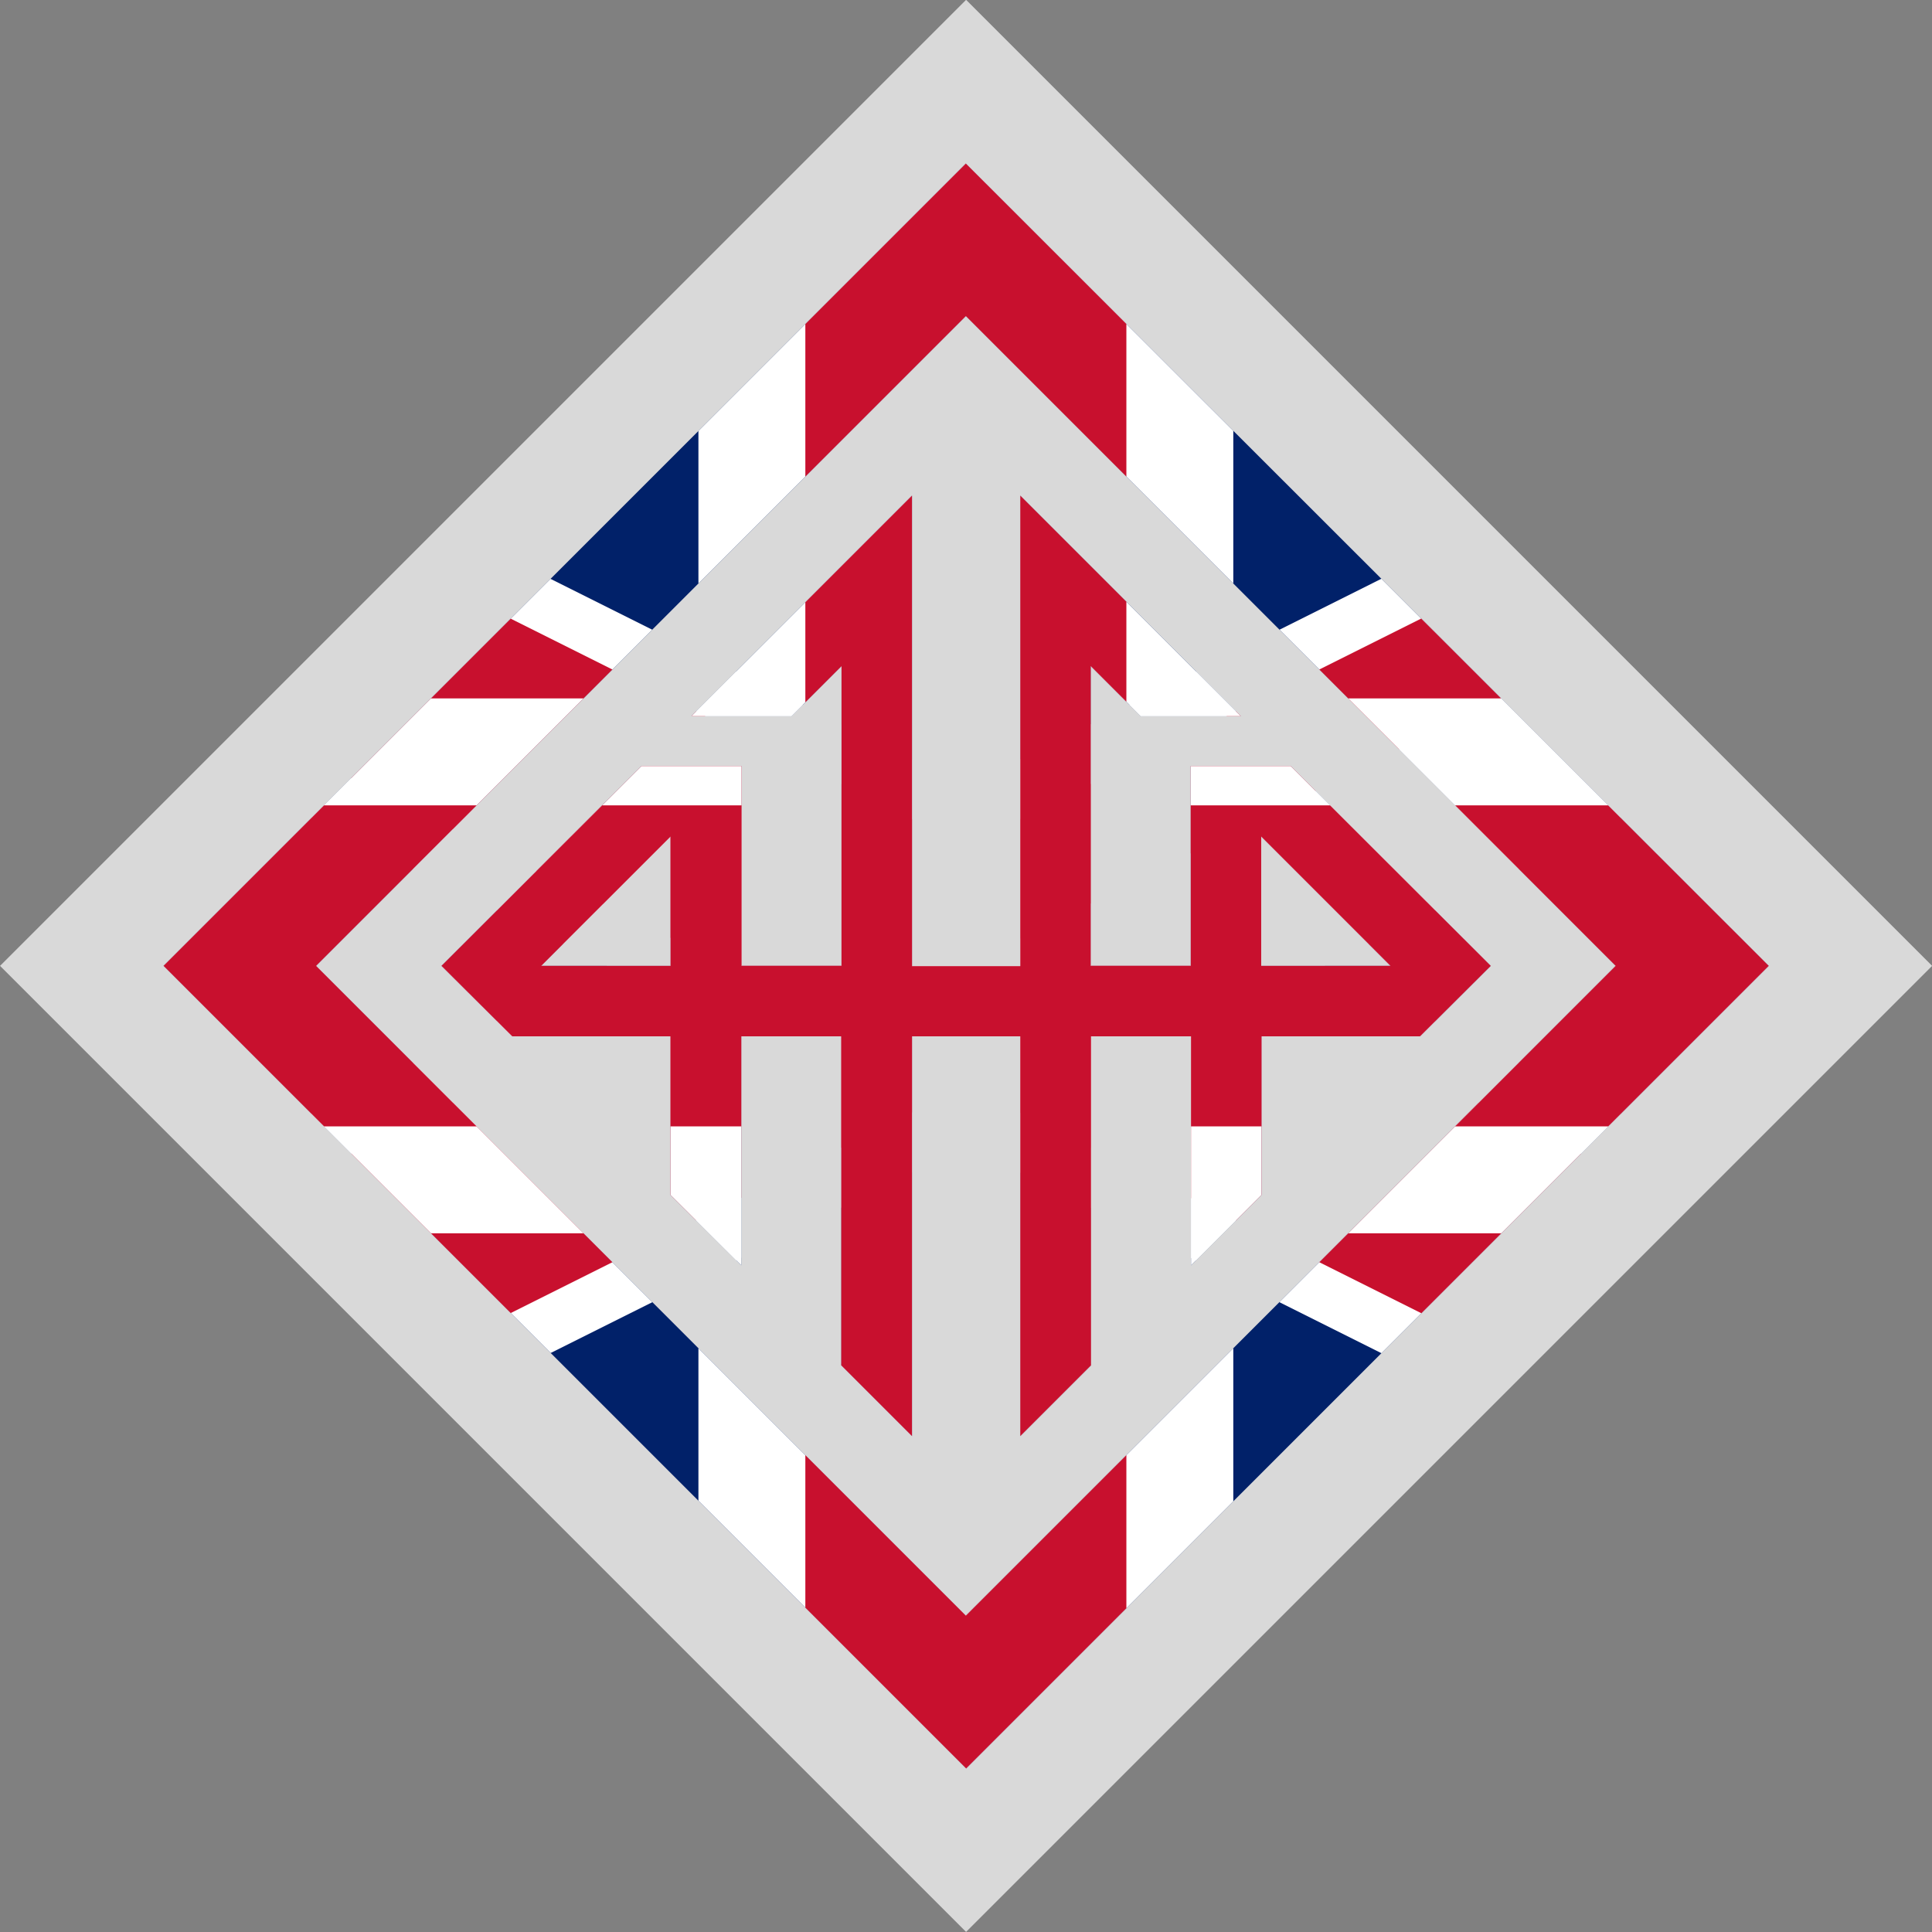
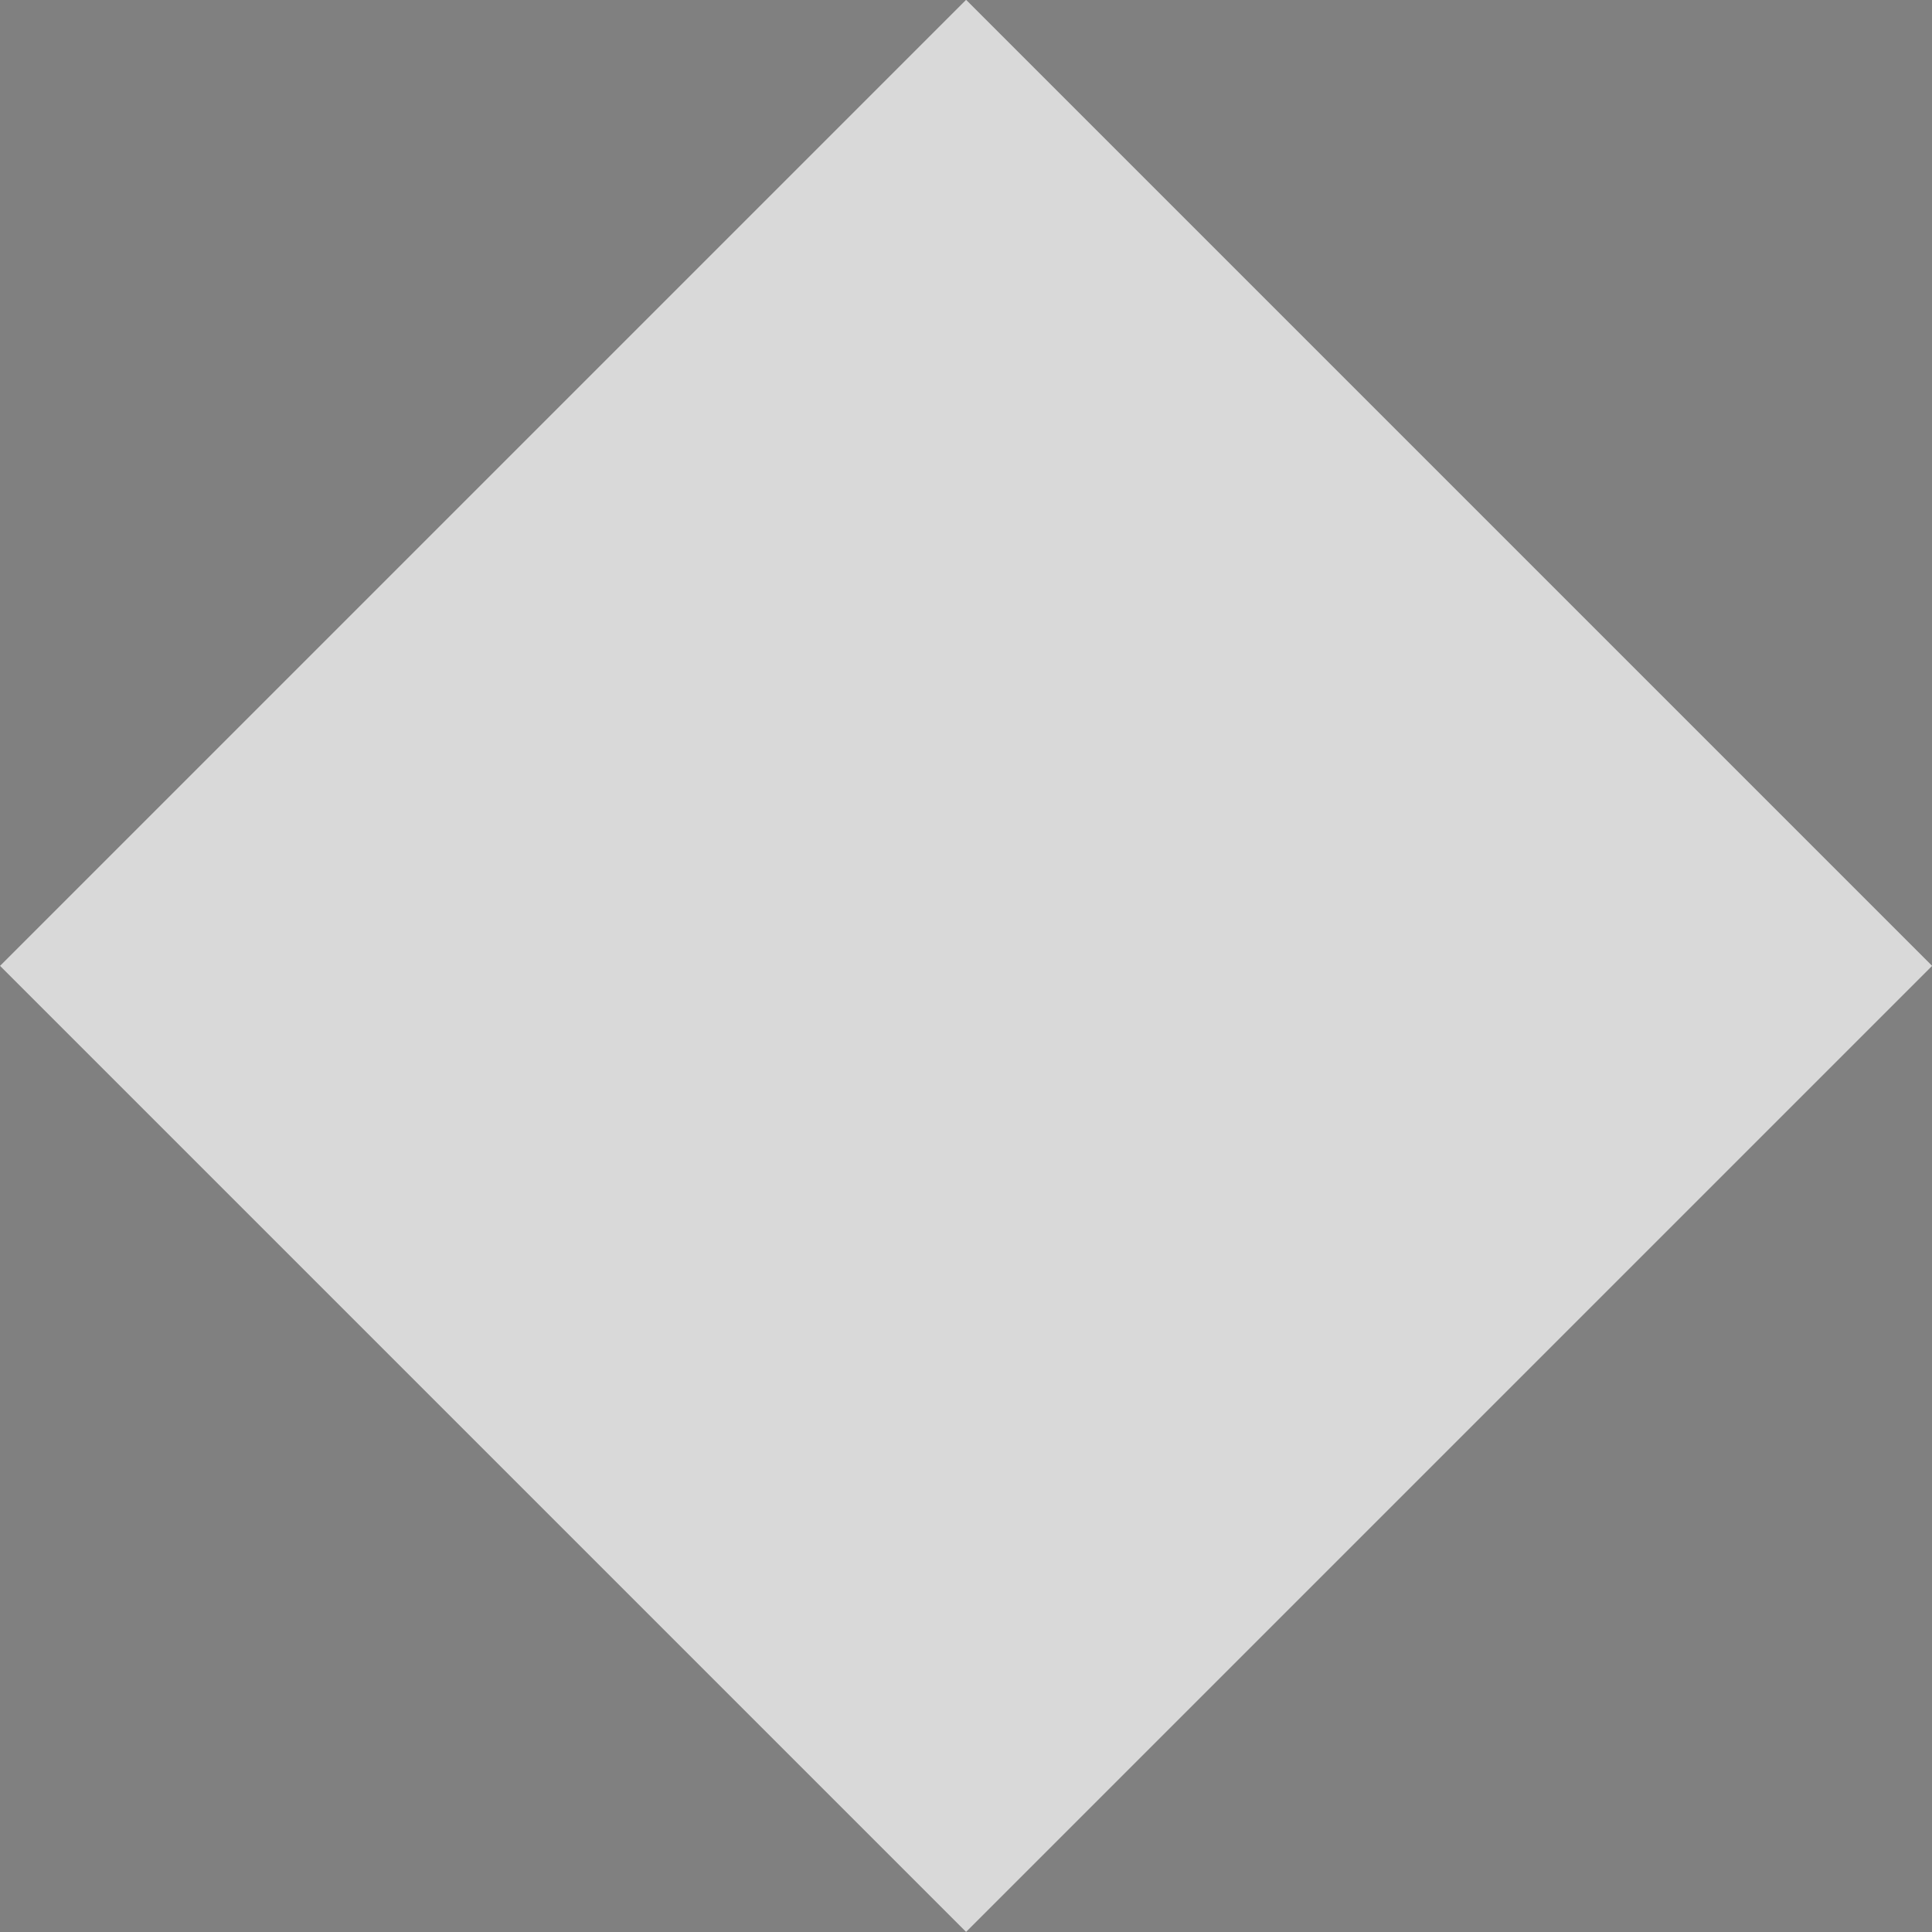
<svg xmlns="http://www.w3.org/2000/svg" viewBox="0 0 69.93 69.93" data-name="Layer 2" id="Layer_2">
  <rect x="0" y="0" width="69.93" height="69.93" fill="#808080" stroke="none" />
  <defs>
    <style>
      .cls-1 {
        fill: #fff;
      }

      .cls-2 {
        fill: none;
      }

      .cls-3 {
        clip-path: url(#clippath-1);
      }

      .cls-4 {
        fill: #012169;
      }

      .cls-5 {
        clip-path: url(#clippath-2);
      }

      .cls-6 {
        fill: #c8102e;
      }

      .cls-7 {
        clip-path: url(#clippath);
      }

      .cls-8 {
        fill: #d9d9d9;
      }
    </style>
    <clipPath id="clippath">
-       <path d="M34.96,5.92L5.92,34.96l29.05,29.05,29.05-29.05L34.96,5.92ZM11.44,34.96l23.52-23.52,23.52,23.52-23.52,23.52-23.52-23.52ZM46.71,27.73h-3.61v7.23h-3.62v-10.85l1.81,1.81h3.62l-7.98-7.98v17.03h-3.92v-17.03l-7.98,7.98h3.62l1.81-1.81v10.85h-3.62v-7.23h-3.62l-7.24,7.23,2.56,2.55h5.73v5.74l2.56,2.55v-8.29h3.62v11.91l2.56,2.56v-14.47h3.92v14.47l2.56-2.56v-11.91h3.62v8.29l2.55-2.55v-5.74h5.74l2.56-2.55-7.24-7.23h0ZM24.27,34.96h-4.68l4.68-4.68v4.68ZM45.65,34.96v-4.68l4.68,4.68h-4.68Z" class="cls-2" />
-     </clipPath>
+       </clipPath>
    <clipPath id="clippath-1">
-       <rect height="58.09" width="116.18" y="5.92" x="-23.13" class="cls-2" />
-     </clipPath>
+       </clipPath>
    <clipPath id="clippath-2">
      <polygon points="34.96 34.96 93.05 34.96 93.05 64.01 34.96 64.01 -23.13 64.01 -23.13 34.96 -23.13 5.92 34.96 5.92 93.05 5.92 34.96 34.96" class="cls-2" />
    </clipPath>
  </defs>
  <g data-name="Layer 1" id="Layer_1-2">
    <g>
      <rect transform="translate(-14.48 34.96) rotate(-45)" height="49.45" width="49.45" y="10.24" x="10.24" class="cls-8" />
      <g class="cls-7">
        <g class="cls-3">
          <g>
-             <path d="M-23.13,5.92v58.09h116.18V5.92H-23.13Z" class="cls-4" />
            <g>
              <path d="M-23.13,5.92l116.18,58.09M93.05,5.92L-23.13,64.01" />
              <polygon points="90.45 69.2 34.96 41.46 -20.53 69.2 -25.73 58.81 21.97 34.96 -25.73 11.11 -20.53 .72 34.96 28.47 90.45 .72 95.65 11.11 47.95 34.96 95.65 58.81 90.45 69.2" class="cls-1" />
            </g>
            <g class="cls-5">
              <g>
-                 <path d="M-23.13,5.92l116.18,58.09M93.05,5.92L-23.13,64.01" />
                <polygon points="91.32 67.47 34.96 39.29 -21.4 67.47 -24.86 60.54 26.3 34.96 -24.86 9.38 -21.4 2.45 34.96 30.63 91.32 2.45 94.78 9.38 43.62 34.96 94.78 60.54 91.32 67.47" class="cls-6" />
              </g>
            </g>
            <g>
              <path d="M34.96,5.92v58.09M-23.13,34.96h116.18" />
              <polygon points="44.64 64.01 25.28 64.01 25.28 44.64 -23.13 44.64 -23.13 25.28 25.28 25.28 25.28 5.92 44.64 5.92 44.64 25.28 93.05 25.28 93.05 44.64 44.64 44.64 44.64 64.01" class="cls-1" />
            </g>
            <g>
              <path d="M34.96,5.92v58.09M-23.13,34.96h116.18" />
-               <polygon points="40.77 64.01 29.15 64.01 29.15 40.77 -23.13 40.77 -23.13 29.15 29.15 29.15 29.15 5.92 40.77 5.92 40.77 29.15 93.05 29.15 93.05 40.77 40.77 40.77 40.77 64.01" class="cls-6" />
            </g>
          </g>
        </g>
      </g>
    </g>
  </g>
</svg>